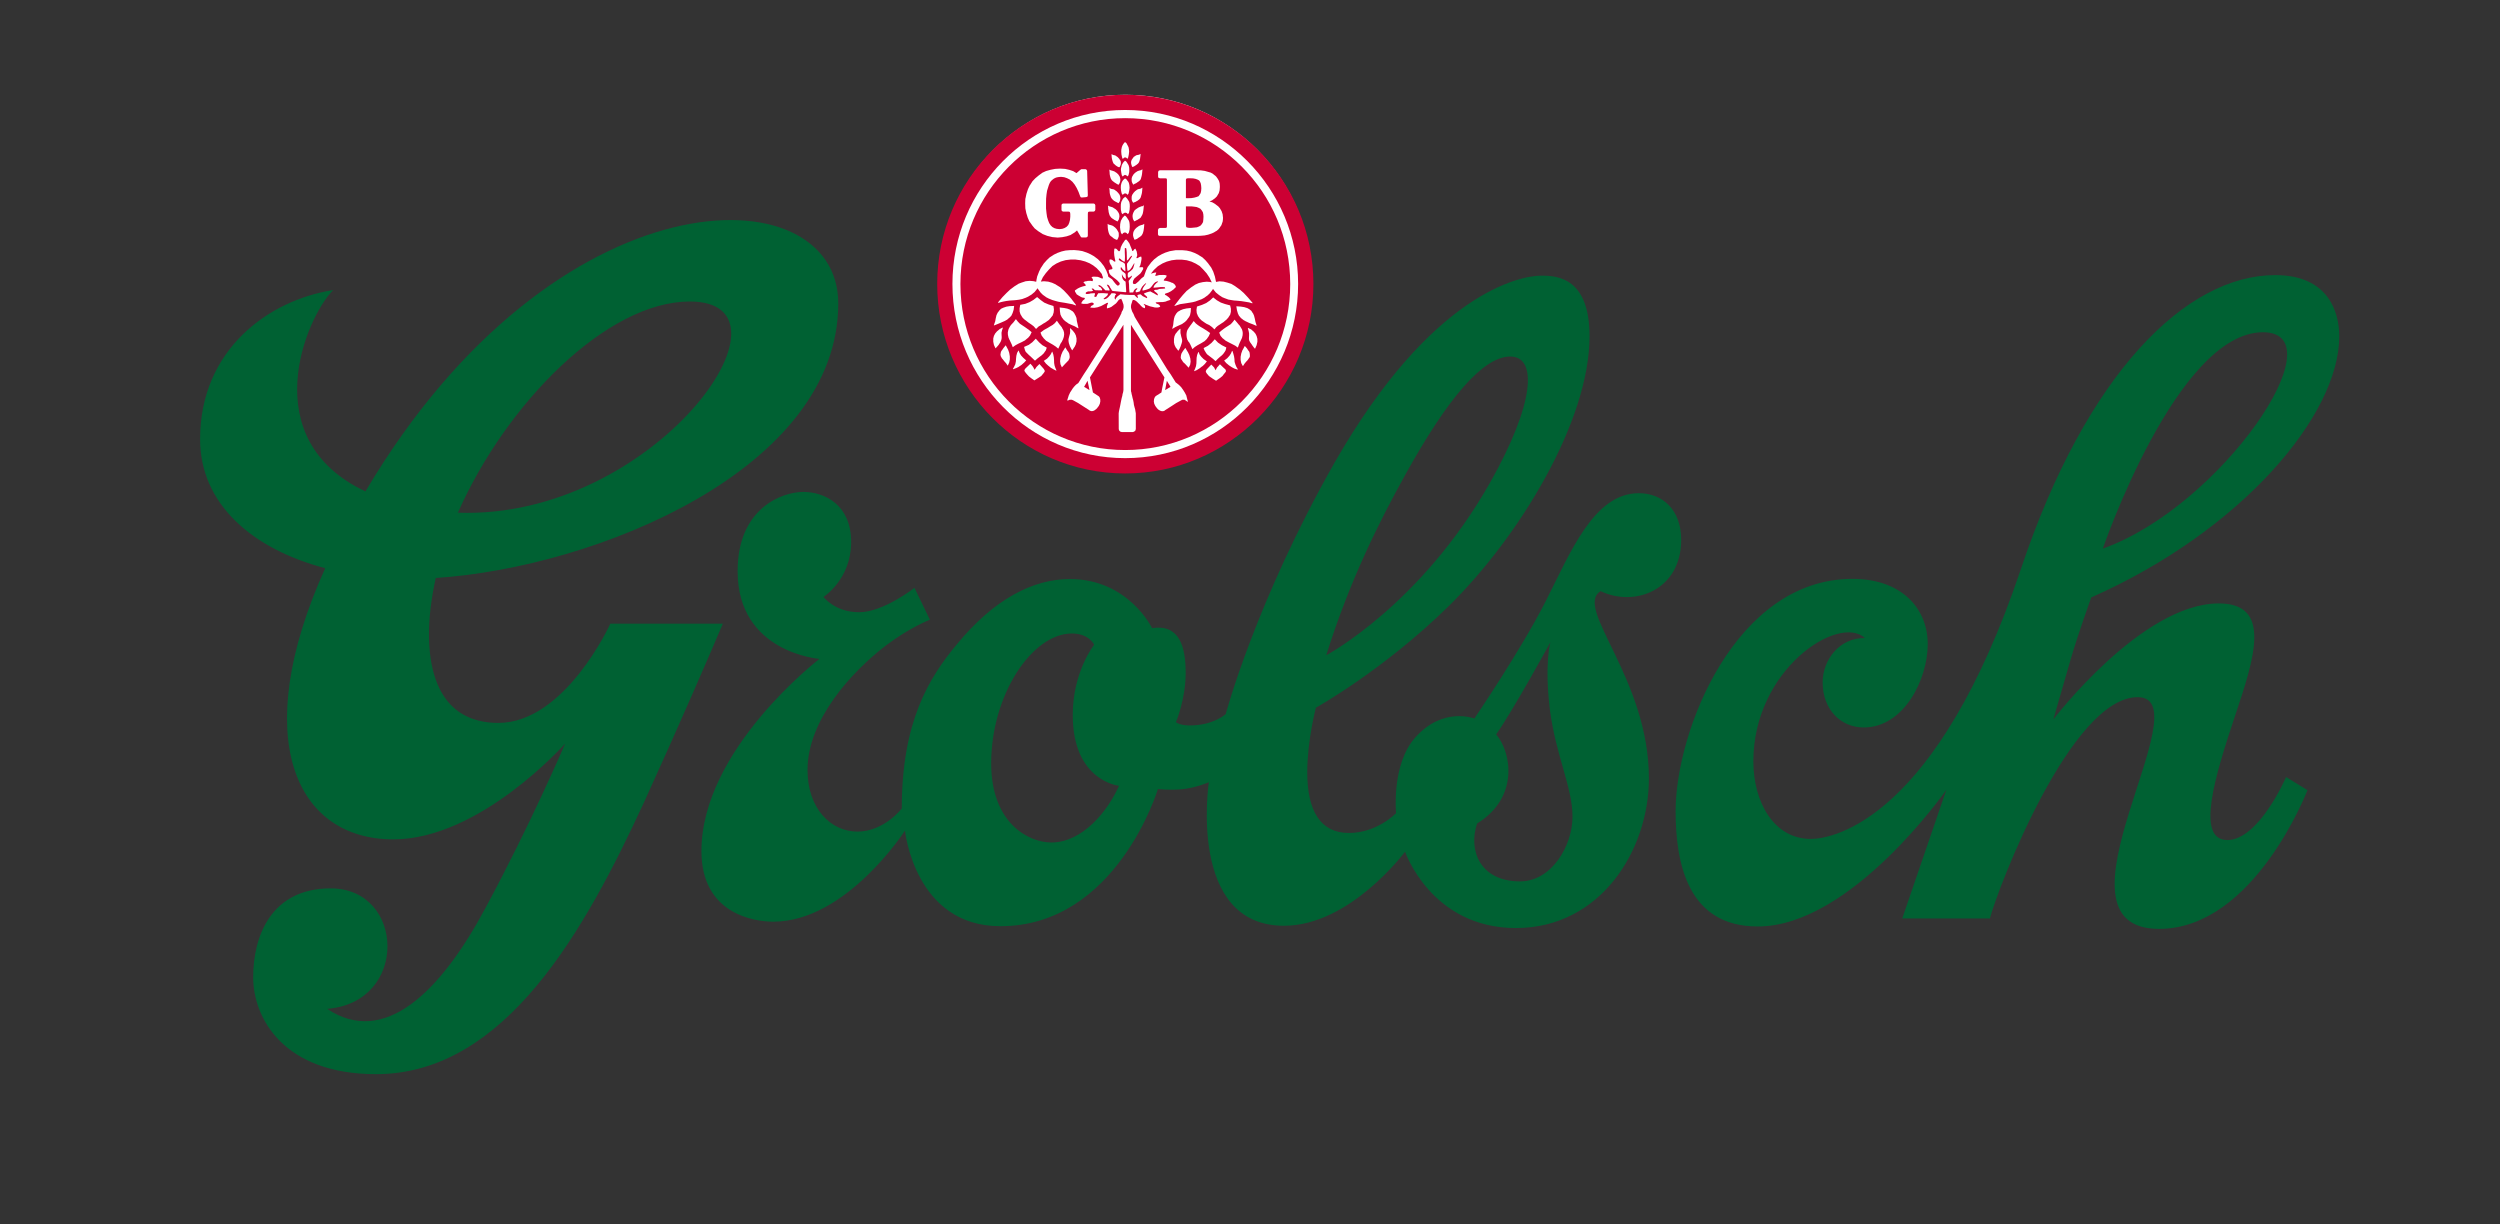
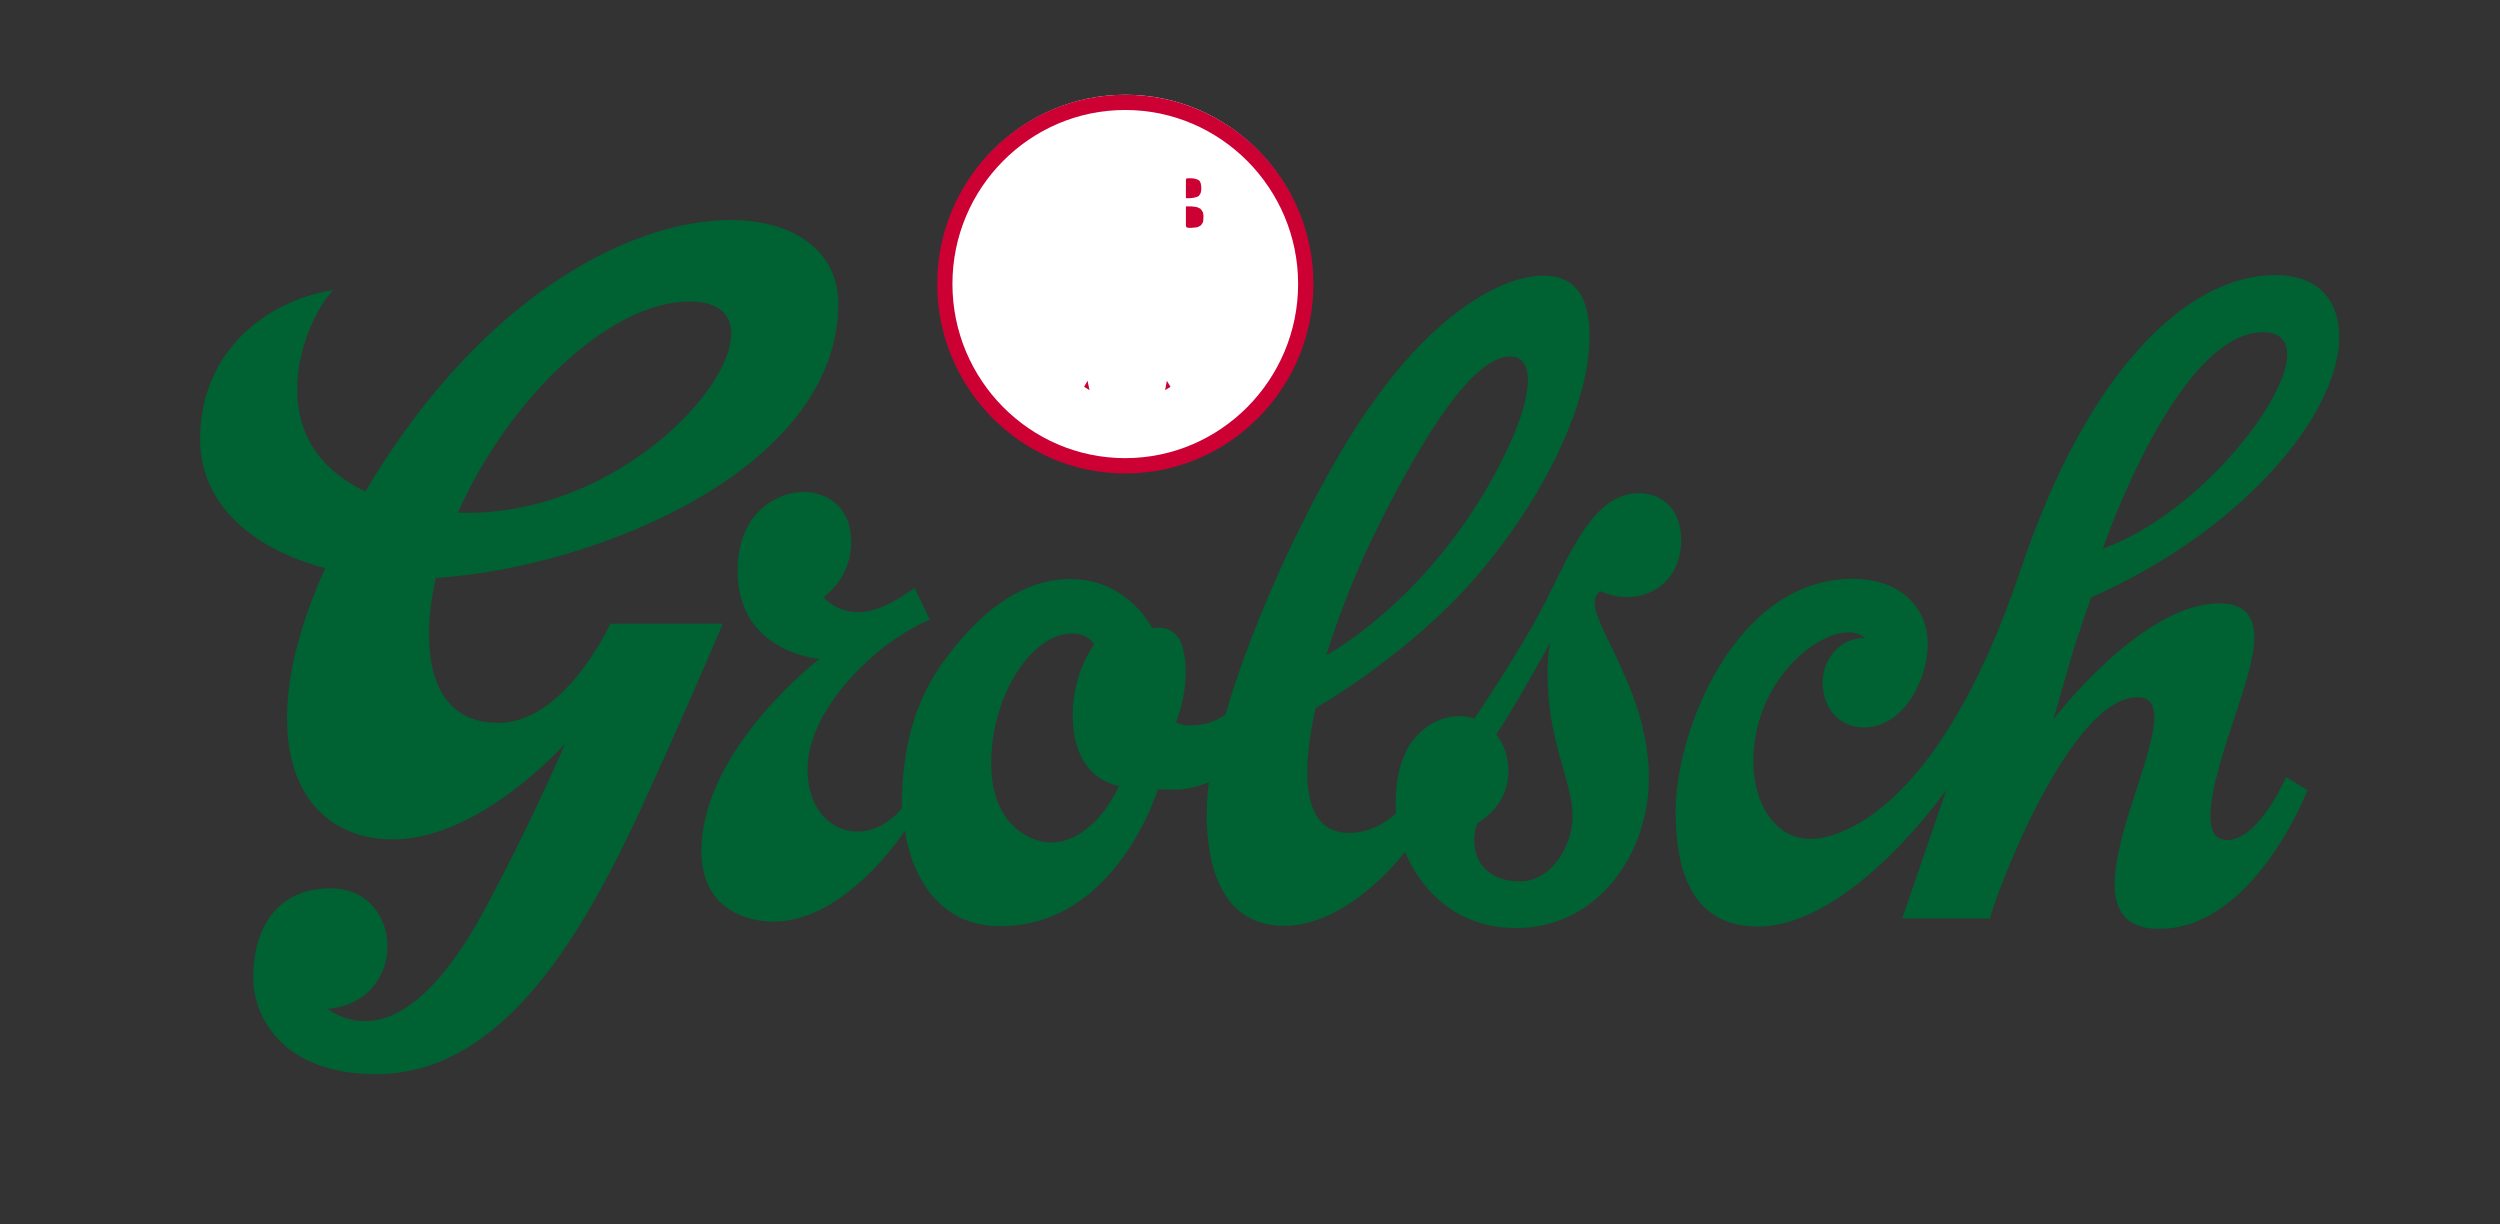
<svg xmlns="http://www.w3.org/2000/svg" id="Layer_1" version="1.1" viewBox="0 0 731 358">
  <rect x="0" y="0" width="731" height="358" fill="#333333" stroke="none" />
  <defs>
    <style>
      .st0 {
        fill: #c03;
      }

      .st1 {
        fill: #fff;
      }

      .st2 {
        fill: #006133;
        fill-rule: evenodd;
      }
    </style>
  </defs>
  <path class="st2" d="M201.71,88.16c34.62,0-10.35,63.84-67.82,61.75,14.16-32,43.58-61.75,67.82-61.75M178.46,182.37s-13.2,29.01-32.77,29.01c-6.8,0-19.73-2.38-20.26-24.84-.1-5.57.66-11.54,1.99-17.54,47.03-3.08,117.69-31.87,117.69-80.29,0-38.5-82.61-39.03-138.25,54.98-32.4-15.26-17.54-50.68-9.45-58.87-18.8,2.92-38.9,17.37-38.9,43.61,0,18.9,15.22,32.08,36.58,37.71-22.42,49.68-8.66,79.29,19.9,79.29,25.46,0,50.27-28.02,50.27-28.02,0,0-10.08,23.58-23.31,48.08-13.17,24.65-29.59,40.66-46.3,29.49,23.94-1.86,22.78-35.22,1.03-35.22-17.34,0-22.65,13.89-22.65,25.97s9.02,28.35,35.91,28.35c37.78,0,61.09-42.08,78.4-79.55,10.21-22.38,19.5-43.84,23.02-52.17h-32.9ZM661.68,97.15c22.32,0-12.2,50.94-46.82,63.27,0,0,21.66-63.27,46.82-63.27M651.26,245.62c-9.34,0-3.61-18.71,2.29-36.38,5.7-16.98,10.84-32.8-4.78-32.8-22.55,0-48.38,33.93-48.38,33.93l5.14-17.81c2.06-7.09,5.94-17.87,5.94-17.87,44.04-19.5,72.53-53.36,72.53-76.34,0-7.2-3.26-17.91-18.74-17.91-26,0-55.19,28.65-74.38,86.03-24.48,72.73-54.52,78.83-61.39,78.83-10.85,0-16.81-10.81-16.81-22.68,0-26.96,25-43.15,32.63-36.05-7.37-.16-12.37,6.34-12.37,12.94,0,7.92,5.27,13.2,12,13.2,11.78,0,18.73-14.09,18.73-24.38s-7.5-19.07-22.02-19.07c-34.19,0-51.7,44.44-51.7,67.92,0,15.68,3.78,33.72,24.01,33.72,27.36,0,55.15-39.96,55.15-39.96l-12.9,37.61h25.63c2.39-8.99,23.68-64.7,43.21-64.7s-28.41,67.75,6.27,67.75c27.82,0,43.38-40.55,43.38-40.55l-6.24-3.85s-7.93,18.44-17.22,18.44M444.47,257.72c-11.68,0-15.23-9.06-12.57-16.92,12.57-7.79,9.88-21.09,5.57-26.06,4.91-6.93,15.86-26.93,15.86-26.93,0,0-1.79,6.27-.13,19.8,1.79,13.56,6.6,22.61,6.6,31.17s-6.14,18.94-15.32,18.94M307.37,246.34c-6.53,0-17.55-5.57-17.55-23.14,0-20,11.94-37.97,23.61-37.97,5.04,0,6.5,3.29,6.5,3.29,0,0-6.26,7.89-6.26,20.53,0,19.36,13.52,20.72,13.52,20.72-3.18,7.2-10.54,16.58-19.83,16.58M410.84,138.93c12.59-22.75,22.88-34.68,30.77-34.68s7.3,13.46-5.93,36.9c-20.3,35.82-47.89,50.45-47.89,50.45,6.79-21.69,15.45-39,23.05-52.66M468.04,172.86c10.02,4.77,23.54-.37,23.54-15.02,0-8.76-5.44-13.63-12.4-13.63-13.23,0-20.09,17.61-27.26,31.67-7.23,14.26-20.82,34.22-20.82,34.22,0,0-9.13-3.59-17.25,5.51-7.06,7.89-5.64,22.15-5.64,22.15,0,0-5.47,5.8-13.8,5.8s-12.17-6.46-12.17-17.78c0-9.25,2.52-18.84,2.52-18.84,0,0,19.73-10.97,38.77-29.64,20.89-20.49,41.25-54.28,41.25-78.96,0-17.01-9.25-17.74-14.09-17.74-6.17,0-32.03,4.93-60.49,54.72-23.02,40.55-31.8,73.48-31.8,73.48,0,0-3.55,3.32-10.51,3.32-2.99,0-4.05-.96-4.05-.96,0,0,2.85-6.66,2.85-14.42s-1.89-14.29-9.82-13.07c0,0-6.93-14.36-24.04-14.36-10.85,0-22.29,5.96-33.14,19.2-8.06,9.72-16.01,22.48-16.01,47.89,0,0-5.14,6.76-12.97,6.76s-14.59-6.8-14.59-18.01c0-14.56,12.7-28.56,22.88-36.38,7.23-5.44,12.9-7.56,12.9-7.56l-4.51-9.32s-9.08,7.13-16.18,7.13-10.42-4.48-10.42-4.48c0,0,8.09-5.11,8.09-16.05s-7.82-14.65-14-14.65-19.2,4.71-19.2,23.18c0,23.87,23.94,25.64,23.94,25.64,0,0-34.52,26.43-34.52,56.21,0,18.51,15.63,20.63,20.99,20.63,21.39,0,38.53-26.63,38.53-26.63,0,0,2.82,27.95,27.89,27.95,33.99,0,46.07-40.12,46.07-40.12,0,0,2.99.42,7.06.07,4.28-.44,7.83-2.06,7.83-2.06,0,0-6.34,41.98,21.98,41.98,19.34,0,35.39-21.65,35.39-21.65,0,0,7.7,22.32,32.4,22.32s38.9-22.68,38.9-43.77c0-29.28-22.08-49.88-14.13-54.72" />
  <path class="st1" d="M383.71,82.88c0,30.47-24.47,55.17-54.63,55.17s-54.64-24.7-54.64-55.17,24.46-55.17,54.64-55.17,54.63,24.7,54.63,55.17" />
  <polygon points="323.46 113.91 323.46 114.15 323.49 113.91 323.46 113.91" />
  <path d="M325.04,114.1v-.03.03Z" />
  <polygon class="st0" points="346.76 60.35 346.76 65.3 346.76 65.81 346.81 66.15 346.86 66.4 347.01 66.49 347.24 66.55 347.69 66.63 348.25 66.63 349.18 66.55 349.99 66.46 350.64 66.2 351.12 65.9 351.49 65.42 351.77 64.91 351.85 64.23 351.9 63.36 351.85 62.66 351.71 62.04 351.36 61.48 350.98 61.03 350.5 60.78 349.91 60.54 349.23 60.44 348.45 60.35 346.76 60.35" />
  <path class="st0" d="M329,133.96c-27.86,0-50.51-22.88-50.51-50.93s22.65-50.87,50.51-50.87,50.57,22.87,50.57,50.87-22.65,50.93-50.57,50.93M329,27.71c-30.3,0-54.96,24.82-54.96,55.32s24.65,55.41,54.96,55.41,55.04-24.85,55.04-55.41-24.7-55.32-55.04-55.32" />
  <polygon class="st0" points="347.4 52.13 347.04 52.16 346.91 52.24 346.82 52.36 346.76 52.58 346.76 52.98 346.76 57.93 347.18 57.96 348.31 57.93 349.18 57.79 349.88 57.6 350.47 57.37 350.78 56.94 351.07 56.46 351.21 55.82 351.27 55.04 351.21 54.25 351.09 53.6 350.87 53.1 350.62 52.76 350.13 52.5 349.58 52.3 348.85 52.16 347.99 52.13 347.4 52.13" />
  <polygon class="st0" points="316.99 113.11 318.57 114.07 318 111.33 316.99 113.11" />
-   <polygon class="st0" points="332.13 86.72 332.55 87.11 332.6 87.11 332.63 87.08 332.69 87.03 332.71 87 332.74 86.94 332.74 86.86 332.71 86.75 332.6 86.63 332.57 86.6 332.55 86.35 332.89 86.16 332.92 86.16 333.17 86.1 333.19 86.1 333.53 86.07 334.1 86.58 334.75 86.91 335.37 87.19 335.42 87.03 335.42 86.86 335.31 86.72 335.11 86.54 334.94 86.35 334.91 86.35 334.69 86.19 334.69 86.16 334.46 85.84 334.49 85.82 335.16 85.54 335.7 85.36 336.35 85.2 336.96 85.54 337.56 85.84 337.56 85.87 338.12 86.19 338.23 86.24 338.26 86.24 338.4 86.32 338.49 86.35 338.54 86.35 338.57 86.3 338.51 86.02 338.32 85.76 338.06 85.54 337.76 85.31 337.73 85.31 337.42 84.95 337.45 84.89 337.81 84.73 338.17 84.73 338.49 84.69 338.99 84.49 339.03 84.49 339.61 84.44 340.18 84.41 340.68 84.35 340.71 84.33 340.65 84.21 340.6 84.04 340.51 83.96 339.47 83.93 338.43 84.04 337.31 84.13 337.28 84.07 337.42 83.62 337.45 83.6 337.67 83.26 337.98 82.94 338.26 82.66 338.4 82.58 338.43 82.58 338.54 82.44 338.63 82.3 338.63 82.27 338.23 82.33 337.81 82.52 337.45 82.83 337.1 83.26 336.8 83.68 336.4 84.13 336.38 84.13 336.04 84.41 336.01 84.41 335.56 84.58 335.11 84.73 334.69 84.84 334.24 84.95 334.01 84.89 334.18 84.24 334.21 84.21 334.49 83.79 334.49 83.76 334.83 83.31 335.11 82.94 335.11 82.78 335.08 82.78 334.52 83.23 333.98 83.82 333.62 84.44 333.31 85.17 332.74 85.39 332.15 85.48 332.04 85.14 332.04 85.08 332.13 84.89 332.15 84.89 332.3 84.73 332.49 84.55 332.55 84.41 332.55 84.3 332.24 84.3 331.85 84.58 331.56 84.95 331.34 85.5 330.27 85.54 330.16 84.35 330.13 83.23 330.02 82.15 330.86 81.04 330.88 80.89 330.91 80.89 330.98 80.75 331.03 80.67 330.98 80.61 330.8 80.69 330.58 80.86 330.36 81.04 330.32 81.06 329.96 81.26 329.77 80.86 329.77 80.83 329.73 80.47 329.77 80.13 329.79 79.8 330.61 79.23 331.22 78.62 331.42 78.16 331.56 77.65 331.68 77.24 331.65 76.9 331.45 77.29 331.14 77.77 330.86 78.27 330.55 78.67 330.55 78.7 330.25 78.98 330.21 78.98 329.77 79.26 329.71 79.26 329.59 78.5 329.59 78.47 329.54 77.79 329.54 77.12 330.32 76.05 331 74.96 331 74.9 331.03 74.79 331.03 74.75 331 74.75 330.91 74.79 330.88 74.82 330.52 75.07 330.27 75.38 330.02 75.77 329.99 75.83 329.57 76.17 329.51 76.11 329.48 74.9 329.45 73.77 329.34 72.67 329.28 72.64 329.17 72.56 329.06 72.51 328.94 72.54 328.89 72.59 328.89 73.83 328.94 75.09 328.89 76.5 328.86 76.53 328.33 76.33 328.33 76.31 327.94 76.02 327.6 75.71 327.26 75.55 327.2 75.6 327.15 75.77 327.15 75.94 327.46 76.25 327.76 76.44 328.18 76.61 328.58 76.84 328.58 76.87 328.92 77.12 329.03 78.16 329.06 79.26 328.98 79.32 328.44 78.89 328.18 78.62 328.18 78.59 327.94 78.24 327.76 78.11 327.71 78.27 327.68 78.56 327.74 78.81 327.96 79.06 328.21 79.37 328.56 79.59 328.86 79.85 329.12 80.08 329.17 80.75 329.2 81.51 329.12 81.56 328.78 81.29 328.75 81.26 328.47 80.93 328.44 80.93 328.21 80.53 328.1 80.22 328.07 80.27 328.02 80.3 328.07 80.81 328.18 81.29 328.35 81.68 328.69 82.07 329.12 82.36 329.31 85.31 329.15 85.45 325.32 85.08 325.12 84.91 324.87 84.47 324.62 84.09 324.59 84.09 324.42 83.68 324.28 83.53 324.11 83.34 323.91 83.26 323.71 83.26 323.63 83.28 323.88 83.71 324.19 84.21 324.22 84.21 324.5 84.89 324.11 84.95 324.05 84.95 323.85 84.91 323.23 84.91 322.13 83.79 321.97 83.71 321.97 83.68 321.77 83.53 321.58 83.42 321.38 83.37 321.21 83.42 321.13 83.48 321.26 83.65 321.43 83.85 321.69 83.9 321.72 83.93 321.94 84.16 322.06 84.35 322.22 84.52 322.25 84.6 322.25 84.91 321.26 84.89 320.28 84.86 320.08 84.8 320.05 84.77 319.89 84.6 319.72 84.44 319.57 84.38 319.41 84.35 319.21 84.41 319.24 84.52 319.43 84.73 319.64 84.95 319.61 85 319.16 85.17 319.13 85.17 318.65 85.2 318.17 85.2 317.78 85.36 317.58 85.48 317.46 85.65 317.46 85.82 317.58 85.93 317.74 85.98 318 85.95 318.2 85.93 318.4 85.93 318.93 85.79 318.96 85.79 319.46 85.76 320.05 85.71 320.16 85.82 320.14 86.13 320.14 86.16 320.05 86.35 320 86.54 320 86.66 320.05 86.8 320.28 86.83 320.53 86.75 320.7 86.58 320.75 86.32 320.93 86.07 321.15 85.73 322.53 85.71 323.96 85.82 324.03 85.87 323.8 86.38 323.77 86.41 323.46 86.72 323.43 86.72 323.09 87 322.72 87.29 322.7 87.33 322.76 87.45 322.79 87.51 323.18 87.45 323.6 87.25 324.03 86.91 324.36 86.54 324.73 86.13 325.03 85.73 325.49 85.76 325.71 85.76 325.97 85.79 326.02 85.79 326.35 86.02 326.38 86.07 326.08 86.35 326 86.66 325.91 86.94 325.93 87.25 326.08 87.56 326.13 87.59 326.16 87.59 326.35 87.13 326.38 87.11 326.7 86.72 327.12 86.38 327.15 86.38 327.6 86.04 328.18 86.1 329.03 86.19 329.62 86.21 330.21 86.24 331.68 86.24 332.13 86.72" />
  <polygon class="st0" points="340.68 114.06 342.26 113.11 341.19 111.34 340.68 114.06" />
-   <path class="st0" d="M367.64,100v.02l-.2.87v.03l-.45,1.02-.05.02-.34-.39-.5-.68v-.03l-.56-.78-.26-.48v-.03l-.08-.42v-.42l.03-.57v-.7l-.14-.73-.22-.79.05-.06.99.48v.03l.62.54h.03l.53.64.03.03.34.71v.02l.2.76v.91ZM365.47,104.19v.06l-.17.37h-.03l-.25.37v.02l-.28.37-.37.38-.46.56-.45.7-.08-.03-.45-.84v-.02l-.17-.87v-.94l.19-.99.36-.99h.03l.62-1.15.03-.03.64.73.25.4v.03l.32.4h.02l.17.42v.03l.08.64-.02.4ZM362.26,100.79l-.3.81-.03.03-.71-.53-.87-.45-1.1-.56-.95-.51v-.03l-.76-.62h-.03l-.62-.73-.02-.04-.38-.89.6-.56h.02l.65-.51.68-.48.7-.45.75-.49.54-.59.56-.73.82.96.36.45.37.4v.02l.28.46.28.47.03.03.17.54.08.56v.03l-.03.59v.03l-.17.73v.03l-.34.73-.05.05h.03l-.26.54-.31.7ZM361.84,108.07l-.85-.28h-.02l-.79-.42-.82-.54-.73-.61h-.03l-.65-.76v-.03l.91-.7.65-.73.42-.65.31-.73h.12l.25.73v.03l.22.8.12.78v.03l.05.84.26.84.28.65.4.64-.08.11ZM358.46,108.58l-.12.26h-.03l-.28.36-.09.08-.48.65-.78.65h-.03l-1.07.75-.87-.53-.65-.45h-.02l-.57-.42-.36-.45-.14-.11-.25-.4h-.02l-.11-.26v-.22l.02-.06.14-.28v-.03l.28-.31,1.15-1.21.42.42.4.42.24.46.26.37.14-.42.22-.37v-.03l.34-.36.5-.59,1.24,1.19.35.28v.03l.14.25v.05l.02.23v.05ZM351.57,107.09h-.03l-.76.6-.73.45v.03l-.85.37-.05-.06.31-.73.25-.7.12-.81.03-.91.03-.73.16-.84.34-.84h.09l.31.79.48.62.65.65.87.62.11.06-.62.78-.7.67ZM348.65,102.05l-.37-.82-.28-.59-.31-.56-.11-.06-.43-.73v-.02l-.16-.65v-.03l-.06-.65.03-.53v-.03l.11-.56v-.03l.23-.51h.03l.31-.51.34-.45v-.03l.31-.39.73-1.01h.03l.62.7.61.48.71.48.78.45,1.04.65,1.04.73-.42.96h-.02l-.51.73v.03l-.73.7h-.03l-.93.57-1.02.56-.84.54-.67.61-.03-.02ZM348.14,105.74l-.14.89v.03l-.42.82-.03.03-1.07-1.16-.48-.42-.31-.45v-.03l-.31-.46-.03-.02-.11-.46.08-.64.14-.51.03-.03.26-.45.22-.34.54-.72.02-.09h.06l.67,1.13h.03l.48.99v.03l.28.95v.03l.08.84v.03ZM344.81,95.11l-1.1.51-.89.53-.06-.05.28-1.07.11-1.04.14-.87.22-.73.03-.02.37-.65.5-.57h.02l.68-.39.02-.03.79-.31,1.01-.23,1.29-.14-.05,1.08v.02l-.2.96v.03l-.37.71h-.05l-.48.67v.03l-.59.59-.76.53v.03l-.94.43ZM343.27,99.97v-.91l.14-.73v-.02l.33-.74h.03l.56-.7v-.02l.73-.71.11.03v1.21l.23,1.05.14.48.11.45v.48l-.11.48-.31.93-.37.84-.26.42-.09.03-.68-.9h-.03l-.39-.82v-.03l-.17-.81ZM356.12,95.25l-.53.45-.48.62-.73-.7-.79-.57-.79-.37-.4-.25-.92-.64h-.03l-.7-.68v-.03l-.48-.67v-.03l-.34-.84v-.03l-.08-.87v-.02l.14-.99,1.46-.48,1.24-.54,1.09-.75.96-.9,1.07.84,1.16.67,1.23.43,1.49.4.22.96v.92l-.22.87-.03.03-.48.73v.03l-.64.7h-.03l-.79.67-.45.28-.59.4-.57.37ZM352.27,102.59l-.03-.03-.31-.78,1.26-.67,1.05-.84.96-1.07.96.99,1.13.76,1.29.65-.19.78v.03l-.32.54-.02.02-.37.51-.45.47h-.02l-.51.42-.62.56-.65.67-.7-.64-.65-.5-.53-.4-.51-.4h-.03l-.39-.5v-.03l-.34-.54ZM347.18,117.45l-.34-.26-.51-.31h-.59l-.34.17-1.49.81-1.16.76-2.14,1.37-.03.03-.03.06-.48.16h-.03l-.42-.03h-.03l-.45-.16-.03-.03-.48-.31-.4-.42v-.03l-.4-.53-.33-.68-.12-.67.06-.59v-.06l.19-.51.28-.39,1.69-1.07.23-1.26.65-3.15-9.79-15.39v19.19l.03.31.03.12.08.25.05.34.14.54.14.64.17.62.14.7.09.71.17.67.19.65.08.53.08.45.03.16v4.59l-.11.42-.03.06-.33.28-.05.03-.35.11h-3.23l-.42-.11-.05-.03-.28-.28-.02-.06-.12-.36-.02-4.62.02-.16.06-.45.12-.56.14-.62.14-.68.13-.7.14-.7.14-.65.17-.62.08-.53.11-.34.06-.26.02-.11.06-.45v-19.08l-9.79,15.39.62,3.18.25,1.23,1.64,1.07.19.17v.03l.14.19.17.54v.03l.02.59-.14.65v.02l-.31.65-.42.54v.02l-.4.42h-.03l-.42.31-.03.03-.45.17h-.03l-.42.02-.48-.16-.05-.08-2.11-1.35-1.18-.76-1.46-.81-.42-.17h-.4l-.37.05-.22.12-.16.11-.14-.09.03-.05-.06-.03.42-1.32v-.03l.47-.99h.02l.54-.84v-.03l.51-.67.48-.51.39-.33h.02l.38-.26,1.62-2.59.99-1.5,3.99-6.3,3.69-5.91.7-1.1.7-1.24.42-.76.4-.84.14-.26-.05-.08.26-.56h.05l.14-.31.17-.54.03-.5-.06-.51-.17-.48-.19-.59-.17-.31v-.03l-.08-.26-.26.09-.37.16-.27.28-.28.39-.31.37-.28.26h-.03l-.33.25-.6.45v.03l-.67.34h-.03l-.76.22-.02-.03v-.56l.12-.42v-.03l.14-.31.08-.26-.17-.03-.3.09-.22.14-.28.12v.02l-.26.14-.84.45h-.03l-.96.34-.95.16h-.03l-1.12-.05-.02-.08.16-.28v-.03l.17-.14v-.02l.22-.11.2-.09.14-.14.09-.11.03-.11-.12-.2-.31-.17h-.28l-.4.11-.39.14-.39.12h-1.27l-.51-.12v-.03l.14-.39h.03l.2-.31v-.03l.25-.23.28-.19.14-.23-.03-.11-.08-.12-.56-.08h-.06l-.51-.22v-.03l-.59-.33-.56-.37-.12-.19v-.03l-.16-.25-.17-.26-.03-.03-.05-.37.76-.51v-.02l.81-.4h.03l.76-.26.75-.17.06-.05v-.11l-.12-.28-.22-.23-.34-.25.25-.26.06-.03.22-.08h.03l.19-.03.26-.03.22-.08.76-.03h.03l.65.11.08-.16.05-.31-.13-.26-.28-.42.02-.06.48-.11h.42l.48.03.45.03.5.2h.03l.4.19.45.12.09-.2-.03-.31-.14-.33-.14-.42.03-.03-.65-.82-.9-.96-1.01-.79-1.05-.62-1.29-.53-1.35-.36-1.49-.2h-1.46l-1.43.17-1.4.4-1.3.59-1.15.73-.99.99-.95,1.1-.85,1.18-.6,1.27.9-.09,1.21.11h.03l1.07.31h.03l1.13.51v.03l1.18.73h.03l1.13.99,1.15,1.21,1.18,1.38v.03l1.27,1.66-.08.12-.94-.34-.99-.19-1.21-.23-1.41-.22-.68-.14-.81-.22-.87-.26-.89-.37h-.03l-.87-.45v-.02l-.84-.6h-.03l-.76-.75v-.03l-.67-.9-.17-.31-.24.31-.71.87h-.03l-.81.68-.9.53v.03l-.93.42h-.03l-.87.32-.91.19-.84.11-.68.06-1.21.08-.95.12-.9.17-.73.17-.76.22-.08-.14,1.29-1.53,1.21-1.24,1.13-1.06h.02l1.16-.87,1.13-.7v-.03l1.1-.42h.03l1.03-.34h.03l1.1-.11,1.04.08h.03l.87.19.02-.19.06-.37-.02.06.08-.38.14-.67.5-1.29v-.03l.62-1.27h.03l.73-1.12v-.03l.96-1.07.9-.85h.03l1.01-.64v-.03l1.15-.56,1.18-.42,1.18-.28h.03l1.24-.11,1.29-.02,1.24.11,1.13.19,1.24.42h.02l1.13.51.99.56,1.07.81h.03l.99,1.02v.02l.82,1.05.64,1.18.03.03.48,1.24.05.28.09.31-.03.06,1.13.75.4.54.37.48.34.4.42.4h.22l.28-.09.14-.19.06-.26-.03-.2-.33-.37-.4-.42-.45-.37-.45-.33-.45-.37h-.03l-.42-.36-.34-.37-.02-.03-.2-.47v-.03l-.11-.62.31-.16.31-.06h.03l.22-.03.19-.14.06-.14-.06-.23-.16-.28-.11-.31-.17-.22h-.03l-.11-.26-.05-.11h-.03l-.08-.22v-.03l-.09-.26v-.5l.06-.12.16-.08.42.06v.02l.33.17.28.26.28.14h.08l.08-.06.06-.05-.2-.9-.14-.81v-.03l-.06-.9.08-1.04.34-.03h.06l.23.11.03.03.16.14.14.19.17.17.14.11.08.05.14-.05.19-.19.22-.96v-.02l.46-.94.59-.87.14-.22.03-.05.34-.17.51.54v.03l.42.59.25.62v.02l.28.65.25.65.02.19.03.11.22-.08.2-.14.11-.25h.03l.37-.26v.03l.39.82v.03l.14.82v.28l-.05.26v.03l-.11.16-.06.14.03.14.11.14.23-.09.28-.16.31-.17h.03l.4-.11.11.45-.03.45-.14.81-.19.79v.03l-.31.59.02.02h.45l.2-.02h.23l.14.05.08.08.03.12v.05l-.03.28-.37.64v.03l-.42.59-.57.49-.62.5-.59.51-.34.62-.06.31-.02.31.05.19.17.11.08.06.28-.03.22-.03.84-.7.79-.84.84-.67v-.09l.08-.2.45-1.27v-.02l.59-1.24h.03l.84-1.1v-.03l.99-1.04h.03l1.1-.87,1.01-.56v-.02l1.15-.51h.03l1.24-.4,1.69-.28h1.97l1.24.11h.02l1.21.28,1.13.42,1.13.56v.03l1.04.64h.03l.91.85.89,1.03v.03l.85,1.15.62,1.24v.03l.45,1.35.29,1.38.03.17.99-.17h.03l1.18.09,1.1.28,1.15.37h.02l1.18.71v.02l1.22.87h.02l1.21,1.06,1.22,1.3,1.37,1.6-.08.14-.94-.28-1.01-.17-1.18-.19-1.41-.14-.73-.05h-.03l-.78-.12-.93-.16-.9-.34h-.03l-.93-.39v-.02l-.82-.54-.87-.7h-.03l-.71-.87-.19-.28-.16.31-.68.87v.03l-.78.76h-.03l-.82.59v.02l-.89.48h-.03l-.87.32-.89.33-.8.2-.64.11-1.16.19-1.07.16-.82.12-.76.25-.82.28-.05-.12,1.32-1.71v-.02l1.15-1.38,1.15-1.24h.03l1.21-.96,1.1-.73v-.03l1.21-.54h.03l1.1-.25h.02l1.1-.12.84.06h.03l.62.14-.65-1.35-.84-1.27-.99-1.12-1.04-1.04-1.15-.7-1.27-.59-1.38-.4-1.43-.17h-1.55l-1.41.17-1.46.4-1.24.53-1.35.82-1.18,1.1-.87,1.07,1.22-.33h.34l.02.05-.31.87.11.06.4-.06.31-.11.46-.08h.5l.51-.03.51.03h.03l.51.14v.02l-.11.4v.03l-.25.28-.26.25-.17.26-.08.17.26.12.37.03h.03l.28.05.4.11.48.14h.03l.4.2.48.14v.03l.37.26.28.34.02.02.2.51-.71.7-.75.54-.82.42h-.03l-.81.26-.05.09-.06.13-.02.09.08.05.51.28.02.03.56.42.51.59-.26.23-.06.02-.28.09-.28.08-.62.25-.73.12h-.03l-.73.02-.7.03-.65.05v.11l.11.17.2.12.34.11h.02l.4.25.23.48v.05l-.56.2h-.03l-.47.03-.5-.03h-.03l-.42-.11-.99-.23-.96-.37h-.03l-.82-.34-.03.03.03.03.03.11.23.28h.03l.11.31v.08l-.08.45-.65-.25v-.03l-.46-.4-.42-.48-.43-.4-.42-.42-.51-.36-.54-.14h-.05l-.17.31-.16.56-.17.48-.08.48.02.51.14.51.2.59.39.7.34.84.45.76,1.43,2.34,3.72,5.91,3.88,6.3,1.04,1.5,1.49,2.39.08.05.28.2.37.31h.03l.45.42.48.51v.03l.48.67.51.82.45.89v.09l.28,1.1.14.48-.11.06ZM311.58,106.24l-1.07,1.16-.03-.03-.4-.87v-.03l-.11-.83v-.04l.09-.87v-.03l.25-.96.43-1.01h.03l.7-1.13h.06l.51.85.31.39.22.4.03.03.11.48.08.65-.11.5h-.03l-.22.46v.02l-.42.42-.42.45ZM312.52,100.2l-.09-.48v-.51l.09-.4.13-.5.2-.71.08-.73-.06-.82.12-.06.73.74.56.73.33.7v.04l.17.75v.87l-.2.82v.03l-.39.81h-.03l-.62.94-.06-.03-.28-.45-.4-.79v-.02l-.31-.93ZM314.46,92.24l.02.02.28.7.11.9.48,2.08-.11.05-.96-.56-.99-.42-.93-.45v-.03l-.79-.56h-.03l-.61-.56v-.03l-.48-.62-.38-.79v-.03l-.14-.9v-.03l-.08-1.1h.03l1.24.14.96.19.81.31.03.03.68.42h.02l.48.54v.03l.34.65ZM309.45,101.94v.02l-.73-.61-.82-.54-1.03-.59-.94-.56h-.02l-.7-.7-.57-.75h-.02l-.38-.96,1.01-.76,1.1-.61.73-.45.73-.42.62-.51.59-.7h.03l.73,1.04.31.36v.03l.38.45.24.51h.03l.25.51v.03l.14.51v.02l.03.59-.09.61v.03l-.22.65v.02l-.37.76-.02.09h-.04l-.33.5-.28.65-.37.79ZM308.85,108.39l-.83-.4v-.03l-.76-.42-.68-.56h-.02l-.74-.68-.61-.79.95-.64.64-.68.46-.62.36-.73h.08l.28.79.16.82v.03l.06.7.03.96.13.76.23.67.31.73-.06.09ZM305.48,108.56v.05l-.14.26h-.02l-.26.36-.11.12-.51.62h-.03l-.84.56-1.13.7-.84-.59-.65-.5h-.02l-.46-.49-.42-.48-.11-.11-.23-.37h-.03l-.14-.25v-.05l.03-.23.03-.06.14-.22v-.03l.34-.34,1.21-1.16.53.59.31.43v.03l.19.33.19.4.26-.37.26-.39v-.03l.45-.45.45-.45,1.1,1.24.25.31v.03l.16.28.03.06v.2ZM299.35,106.11l-.68.61-.78.51v.03l-.82.4h-.03l-.79.31-.08-.08.37-.7.33-.68.17-.82.05-.81.09-.84.2-.79v-.03l.4-.7h.08l.28.73.42.68.62.67.79.7.08.08-.68.74h-.02ZM299.46,101.43l1.35-.59,1.03-.76,1.02-1.05.99,1.08.96.84,1.26.7-.26.79-.02.02-.37.51v.03l-.4.51h-.03l-.45.42-.51.37-.7.54-.7.62-.68-.65-.62-.59-.48-.42-.45-.45-.45-.45-.03-.03-.26-.59v-.03l-.22-.82ZM304.52,94.99l-.82.47-.76.73-.7-.79-.7-.53-.76-.51-.4-.31-.87-.67h-.03l-.61-.65v-.03l-.46-.78-.03-.03-.25-.84v-.93l.19-.99,1.46-.28,1.29-.51,1.1-.64,1.08-.84,1.07.89,1.01.73,1.27.54,1.43.45.14,1.01v.02l-.08.85v.02l-.28.85v.02l-.54.65v.03l-.64.7h-.03l-.92.65-.43.25v-.02l-.73.48ZM296.11,101.47l-.31-.82-.31-.64-.26-.57-.05-.05-.31-.73v-.03l-.16-.73v-.03l-.03-.59v-.03l.11-.59.14-.51.03-.03.26-.5.31-.48v-.03l.37-.4.4-.42.73-.96h.03l.56.71.59.61.73.49.73.48.99.7h.03l.96.81-.45.94v.02l-.62.73h-.03l-.79.65v.03l-.96.51-1.07.5-.84.46-.73.53-.03-.02ZM295.27,104.19v.92l-.17.85v.02l-.39.87-.08.03-.46-.67-.51-.57-.39-.51-.37-.42v-.03l-.25-.48-.03-.03-.09-.51.12-.67v-.03l.19-.42h.03l.28-.36v-.03l.28-.4.54-.67.05-.09.09.03.62,1.16.02.02.34.96.17.99v.02ZM292.05,100.79l-.59.68-.34.37-.05-.03-.45-.95v-.03l-.19-.9v-.96l.19-.75.37-.71.03-.03.54-.64h.02l.65-.54v-.03l.93-.5.08.08-.26.78-.14.68.03.73.03.56-.03.4v.03l-.11.45v.03l-.2.48-.51.78v.03ZM290.99,94l.17-.96.19-.81v-.03l.36-.76.48-.62v-.03l.49-.47.02-.03.65-.31.9-.31.96-.16h.02l1.27-.06.03.03-.14,1.1-.28.87v.03l-.37.78v.03l-.56.59h-.03l-.59.51v.03l-.85.48h-.03l-.96.42-1.02.43-1.01.4-.09-.06.37-1.07ZM299.85,58.04v-.03l.28-1.32.42-1.29v-.03l.56-1.18h.03l.7-1.1v-.03l.87-.92,1.04-.87.96-.7v-.03l1.18-.54,1.29-.36,1.35-.26,1.43-.08,1.43.08h.03l1.24.28,1.19.4.02.02.9.54,1.15-.99.28-.16h1.15l.2.05.05.03.17.16.03.06.08.2.2,7.17-.09.31-.05.08-.37.11-1.22.11-.31-.05-.05-.06-.14-.22-.48-1.29-.54-1.15-.59-.99-.65-.82-.76-.65-.83-.42-.82-.28-.93-.11-.4.03-.45.05-.45.09-.39.14-.43.23-.4.31-.42.37-.34.51-.28.65-.25.79-.28.9-.16,1.07-.12,1.21-.02,1.38v1.52l.14,1.38.16,1.1.31,1.01.31.78.42.65.51.5.61.34.65.19.81.09.8-.09.67-.22.62-.37.49-.53.28-.65.22-.82.09-.96v-.7l-.03-.37-.09-.26-.08-.08-.19-.06-.32-.02h-1.4l-.31-.14-.06-.06-.09-.28v-1.38l.09-.3.06-.06.31-.14h8.95l.31.14.03.06.14.3v1.38l-.14.28-.03.06-.31.14h-1.01l-.32.02-.19.06-.11.08-.06.26-.02.37v6.22l-.06.26-.03.06-.16.14-.06.03-.26.06h-1.15l-.23-.06-.05-.03-.11-.19-1.05-1.77-.75.64h-.03l-1.05.65-.02.03-1.19.4-1.29.25-1.32.12-1.53-.14h-.02l-1.44-.35h-.02l-1.44-.56v-.03l-1.23-.78-1.05-.82-.78-.96v-.02l-.71-1.01h-.03l-.53-1.19v-.02l-.4-1.29-.28-1.38-.05-1.49.05-1.35ZM323.88,65.67v-.17l.06-.06.19.2.22.08.34.08.37.11h.03l.45.2v.03l.45.34h.03l.5.54.34.56.02.03.23.47v.03l.02.51v.45l-.13.39v.03l-.17.36-.11.17-.09.14-.14-.06h-.03l-.22-.08-.28-.14-.37-.19v-.03l-.37-.31-.37-.28h-.03l-.31-.31-.17-.33-.02-.03-.17-.47-.11-.45-.09-.51-.05-.51v-.43l-.03-.25v-.11ZM323.96,60.19l.09-.06.22.17.2.05.34.11.39.11h.03l.4.23v.02l.51.31h.02l.51.5.4.6.03.03.17.48v.02l.05.48v.03l-.08.48-.09.37v.03l-.16.28h-.03l-.11.19v.03l-.11.11-.12-.06-.22-.12-.31-.16-.34-.17v-.03l-.36-.22-.37-.28h-.03l-.31-.4-.23-.34v-.02l-.14-.42-.14-.51-.06-.51-.08-.48v-.4l-.06-.31v-.16ZM324.39,55l.06-.05.25.19.2.09.31.06.34.05h.02l.45.22v.03l.42.31h.03l.51.53.37.51.03.03.16.53v.03l.06.46-.06.42v.03l-.11.37v.03l-.14.25h-.02l-.12.17v.03l-.08.11-.17-.05h-.02l-.17-.12-.28-.14-.34-.16v-.03l-.37-.19-.31-.31h-.03l-.31-.34-.2-.33-.03-.03-.14-.42-.14-.45-.09-.48v-.02l-.02-.45-.03-.4-.03-.22v-.23ZM324.39,49.66l.06-.06.25.17.2.06.31.08.34.11h.02l.45.19v.03l.42.28h.03l.51.48.37.56.03.03.16.54v.02l.06.45-.06.39-.11.4v.03l-.14.28h-.02l-.12.19v.03l-.08.11-.17-.06h-.02l-.17-.11-.28-.14v-.03l-.34-.2-.37-.25-.31-.26h-.03l-.31-.31-.2-.33-.03-.03-.14-.39-.14-.51-.09-.5v-.03l-.02-.45-.03-.34-.03-.28v-.17ZM324.98,45.13l.06-.05.26.14.19.09.2.05.31.06h.03l.34.19v.03l.37.25h.02l.45.48.31.45.03.03.17.42.02.37v.05l-.02.33-.11.35-.03.02-.08.23-.09.17-.02.03-.11.08-.12-.02h-.02l-.28-.11-.28-.17-.37-.25-.33-.32h-.03l-.28-.27-.14-.34-.03-.03-.14-.46-.11-.42-.08-.48-.03-.4v-.03l-.03-.28v-.19ZM327.76,54.16l.14-.54v-.02l.17-.46h.02l.2-.34.25-.28.23-.2.14-.11h.14l.16.11h.03l.2.2.2.28.25.34h.03l.19.46v.02l.12.54v.03l.06.7-.09.76v.02l-.2.9-.28.4h-.03l-.28-.3-.36-.12h-.12l-.31.12-.33.3h-.03l-.28-.4-.2-.9v-.02l-.06-.76.03-.7v-.03ZM327.85,49.01v-.02l.11-.54v-.03l.19-.45h.03l.16-.34.23-.25v-.03l.19-.17.14-.16h.14l.19.16.2.17v.03l.17.25.19.34h.03l.22.45v.03l.14.54v.02l.03.62-.03.68v.03l-.2.89-.28.34h-.03l-.31-.28-.33-.14h-.14l-.26.14-.33.31h-.03l-.26-.37-.17-.89v-.03l-.09-.68.06-.62ZM327.91,43.63v-.02l.11-.59.17-.42v-.03l.19-.33.22-.31v-.03l.17-.2h.03l.11-.11h.16l.14.14.2.17v.03l.16.31.2.37.02.03.2.42.11.57v.02l.06.68-.09.78v.03l-.19.9-.2.37-.05.03-.28-.31-.31-.11h-.12l-.25.11-.35.33-.05-.02-.17-.4-.19-.9v-.03l-.06-.78.03-.68ZM327.51,66.31l.03-.73v-.02l.11-.6.11-.45.03-.03.23-.42.19-.34.26-.31.23-.2.16-.2.14.08.17.12.19.2.22.31.22.34.26.42.03.03.14.45.08.6v.02l.03.73-.05.79v.03l-.23.93-.31.4h-.03l-.34-.34-.4-.16h-.03l-.11.02-.4.14-.34.4h-.03l-.31-.45-.19-.93v-.03l-.09-.79ZM330.35,60.43l-.05.85v.02l-.2.96-.28.34h-.02l-.34-.31-.39-.11h-.14l-.33.14-.38.31-.28-.37-.2-.96v-.02l-.02-.85.02-.67v-.03l.12-.62v-.03l.19-.42h.03l.2-.42v-.03l.25-.28.26-.19.08-.11.14-.12.06.03.05.11.14.11h.03l.19.2.22.28v.02l.26.4h.03l.23.45v.03l.11.59v.03l.03.67ZM330.72,47.58l.03-.37v-.03l.14-.42.02-.03.31-.45.33-.45h.03l.45-.28v-.03l.37-.17h.03l.31-.05.28-.06.17-.05.22-.2.08.09v.19l-.03.28v.02l-.05.38-.06.48v.02l-.11.46-.14.4v.02l-.2.34-.31.31h-.02l-.34.28-.42.25v.03l-.28.14-.26.11-.11.06-.11-.12-.03-.03-.08-.14-.05-.26-.03-.03-.08-.3-.06-.37v-.03ZM333.73,49.71l.22-.19.09.06v.19l-.03.26-.03.33-.05.48v.03l-.09.51-.14.51-.12.42v.03l-.19.31-.28.28-.38.28h-.02l-.37.26v.02l-.34.17-.33.14-.14.12h-.03l-.11.06-.12-.11v-.03l-.08-.2h-.03l-.14-.28v-.03l-.11-.34-.02-.4v-.03l.02-.45v-.03l.17-.51.03-.03.36-.59.48-.48h.03l.45-.31v-.03l.45-.19h.03l.34-.11.31-.06.16-.06ZM330.91,58.36l-.02-.42v-.03l.02-.45v-.03l.17-.53h.03l.36-.54.48-.51h.03l.45-.34v-.03l.45-.19h.03l.34-.06.31-.09.16-.08.22-.17.09.03v.22l-.03.23-.03.4-.05.48v.03l-.09.45-.14.48-.12.43v.02l-.19.35-.34.39h-.03l-.42.31-.42.22v.03l-.4.16h-.02l-.23.11-.14.06-.12-.08v-.03l-.08-.17h-.03l-.14-.28v-.03l-.11-.34ZM334.32,60.05l.12.05v.2l-.03.28-.03.37-.06.54-.08.51-.11.48-.17.42-.02.03-.2.34-.23.4h-.03l-.36.28-.42.25v.03l-.37.16-.31.17-.25.11h-.03l-.17.05-.03-.16-.05-.2h-.03l-.17-.28v-.03l-.08-.34v-.03l-.06-.51.06-.45v-.03l.17-.51.02-.02.31-.6.51-.45h.03l.42-.28v-.02l.42-.23h.03l.36-.14.23-.11.28-.02.17-.06.16-.19ZM334.57,65.5v.22l-.02.26-.03.42-.06.51-.08.51-.11.45-.17.49-.03.02-.19.37-.28.28-.36.28-.4.25-.34.26-.02.02-.31.11-.19.09h-.03l-.16.05-.11-.08-.03-.03-.06-.14-.06-.25h-.02l-.11-.31v-.03l-.09-.37v-.42l.06-.46.16-.45.03-.03.31-.5.56-.54h.03l.48-.34v-.03l.45-.2h.03l.31-.11.34-.08.22-.08.22-.2.08.06ZM338.63,67.13l.14-.28.08-.06.31-.14h1.38l.42-.02.14-.09.05-.08.06-.23v-13.7l-.06-.2-.05-.11-.14-.06-.42-.02h-1.35l-.23-.06-.03-.03-.22-.11-.05-.05-.03-.28v-1.32l.14-.33.08-.06.31-.11h10.69l1.29.03,1.15.16.87.25.87.25.67.37v.03l.56.45h.03l.42.42v.03l.37.51.25.45.03.03.17.45.11.51v.03l.03.45.02.47-.08.96v.03l-.26.89h-.03l-.48.82v.02l-.62.62h-.02l-.79.57-.02.02-.74.28.82.28h.03l.87.51v.03l.75.56h.03l.59.67v.03l.48.82v.03l.28.84v.03l.11.99-.03.56v.03l-.08.56-.19.51v.03l-.2.56h-.03l-.37.54v.03l-.42.54-.54.47h-.03l-.64.37v.03l-.79.37h-.03l-.99.34-1.04.23h-.03l-1.29.11-1.43.02h-10.36l-.31-.08-.08-.05-.14-.31v-1.38ZM366.37,91.59l.32.73v.03l.22.84.19.96.34,1.03-.09.09-.96-.42-1.07-.4-.96-.45h-.03l-.79-.45v-.02l-.7-.54-.02-.03-.49-.59h-.03l-.36-.76v-.02l-.26-.9-.17-1.1.03-.03,1.27.09,1.01.16.84.26h.03l.65.37.02.03.57.45v.03l.4.65h.02ZM329,34.55c-26.56,0-48.17,21.73-48.17,48.51s21.61,48.53,48.17,48.53,48.26-21.69,48.26-48.53-21.64-48.51-48.26-48.51" />
</svg>